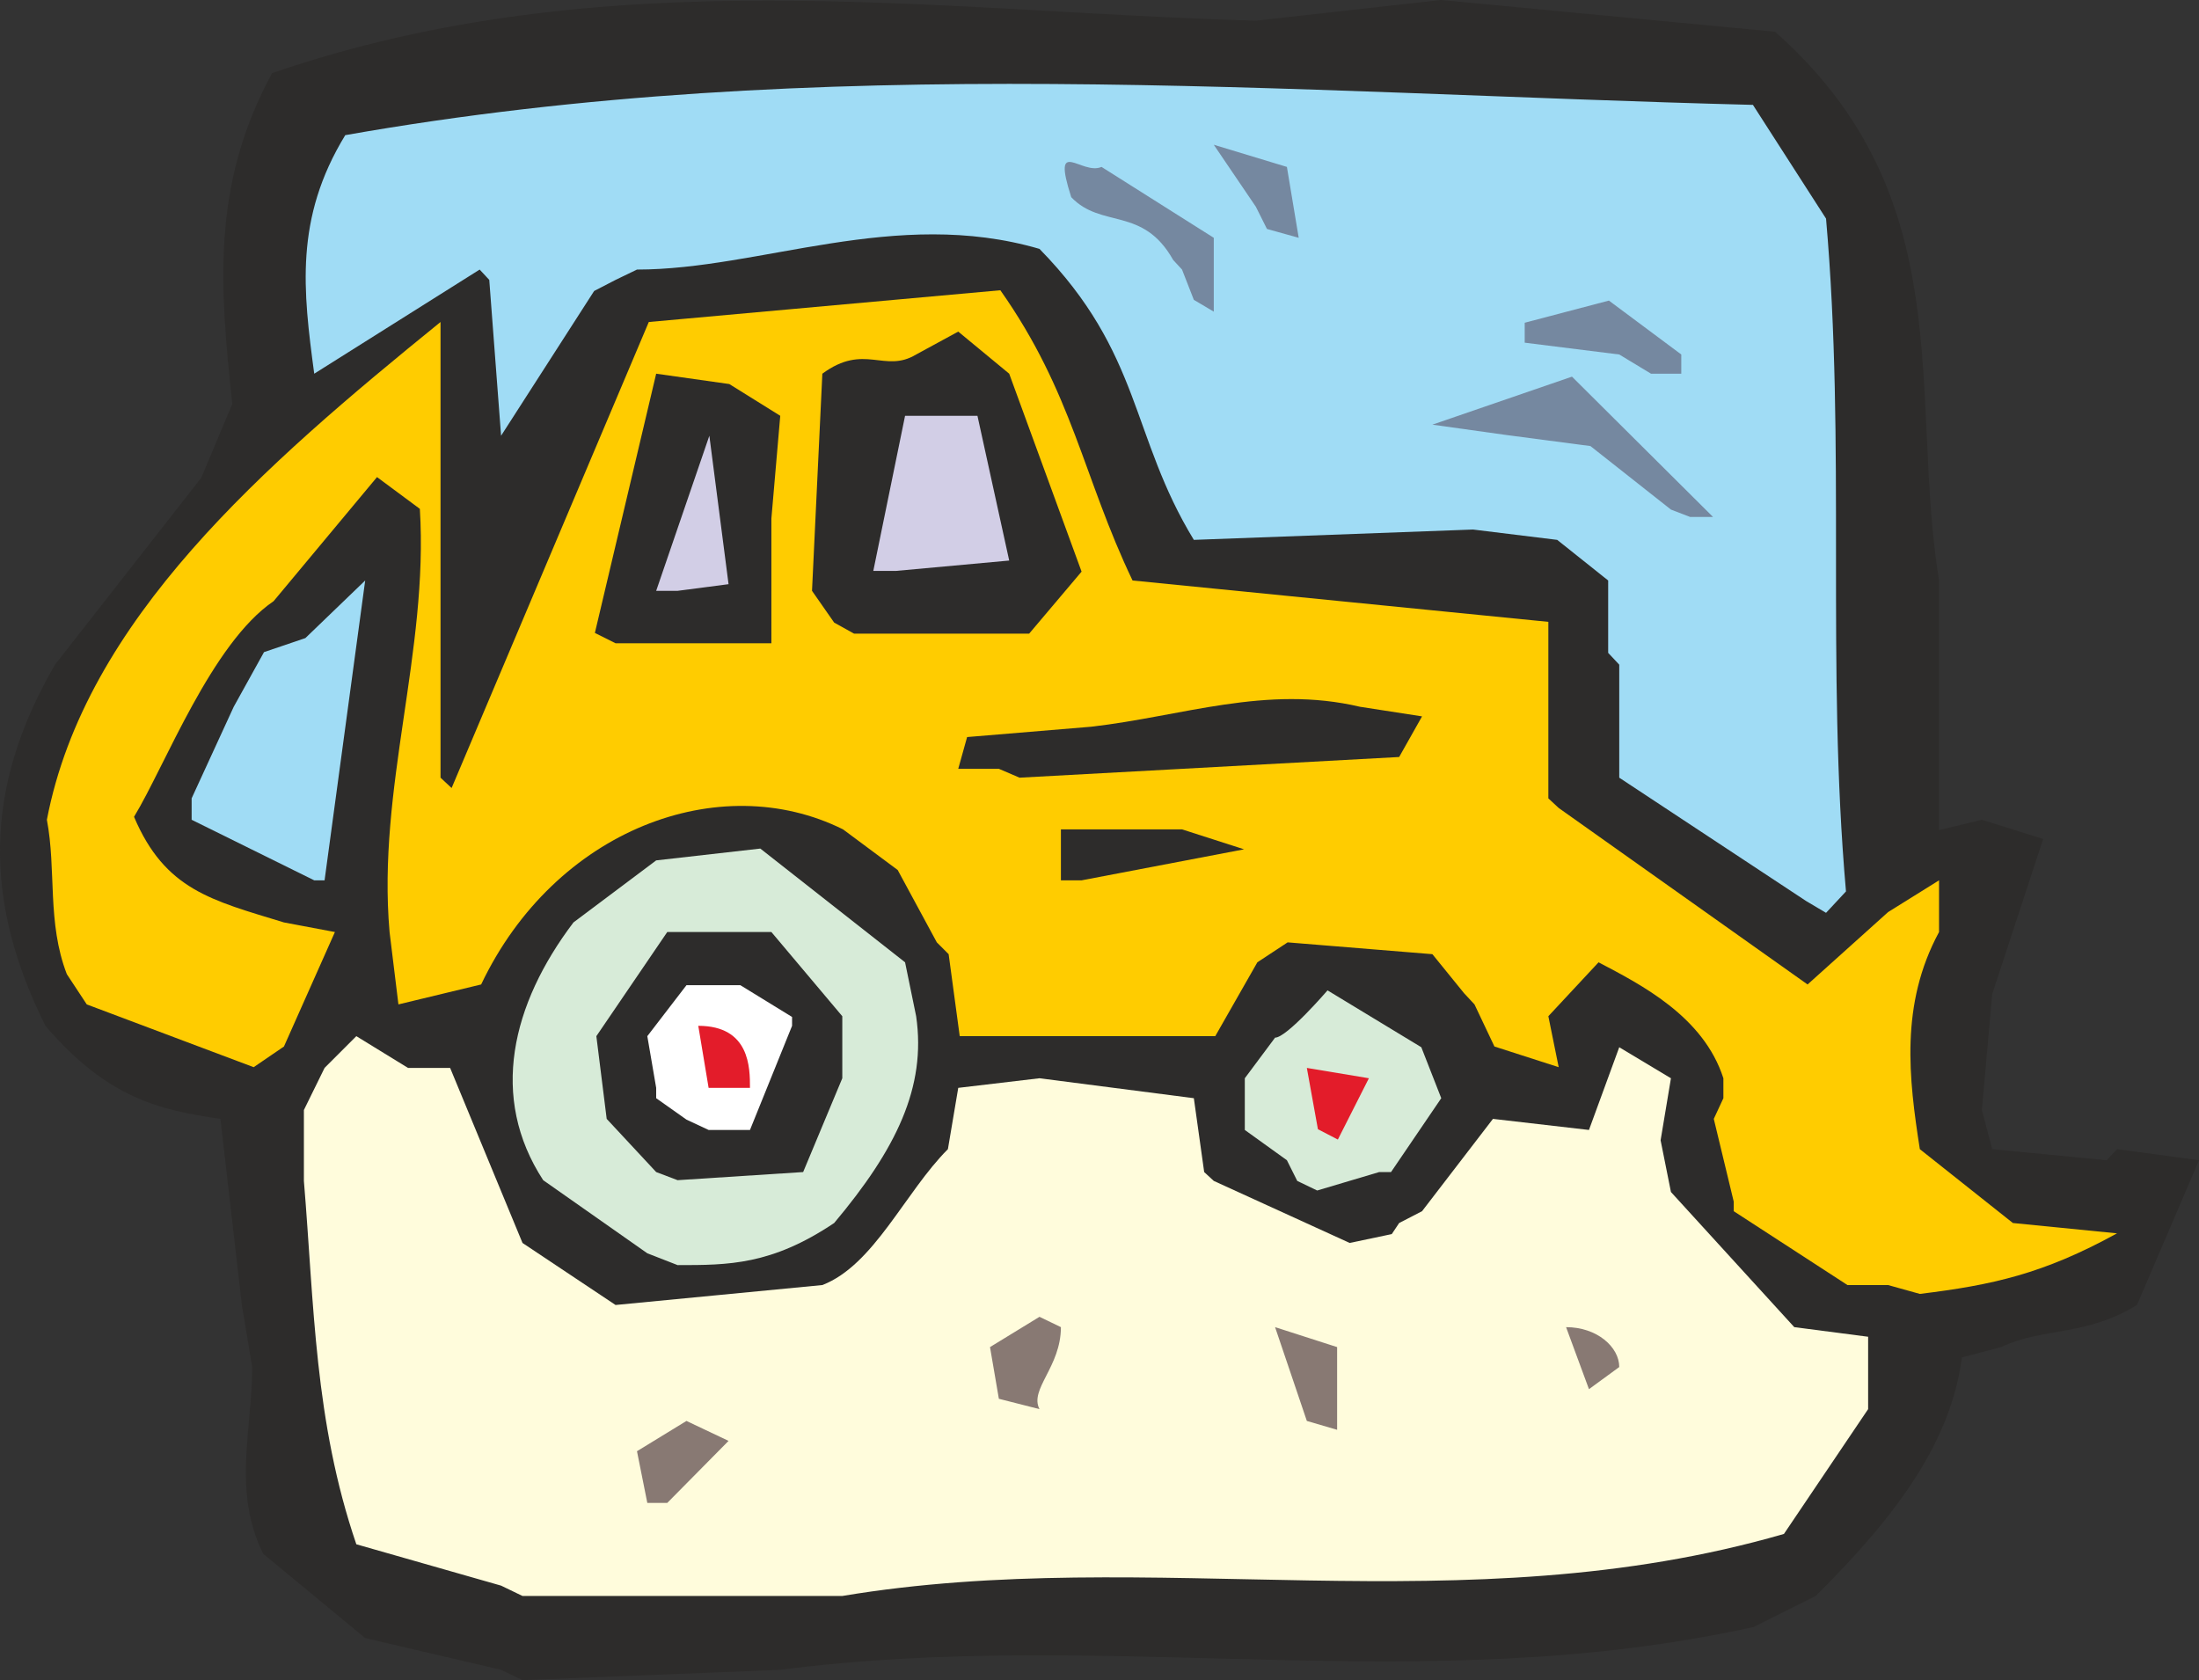
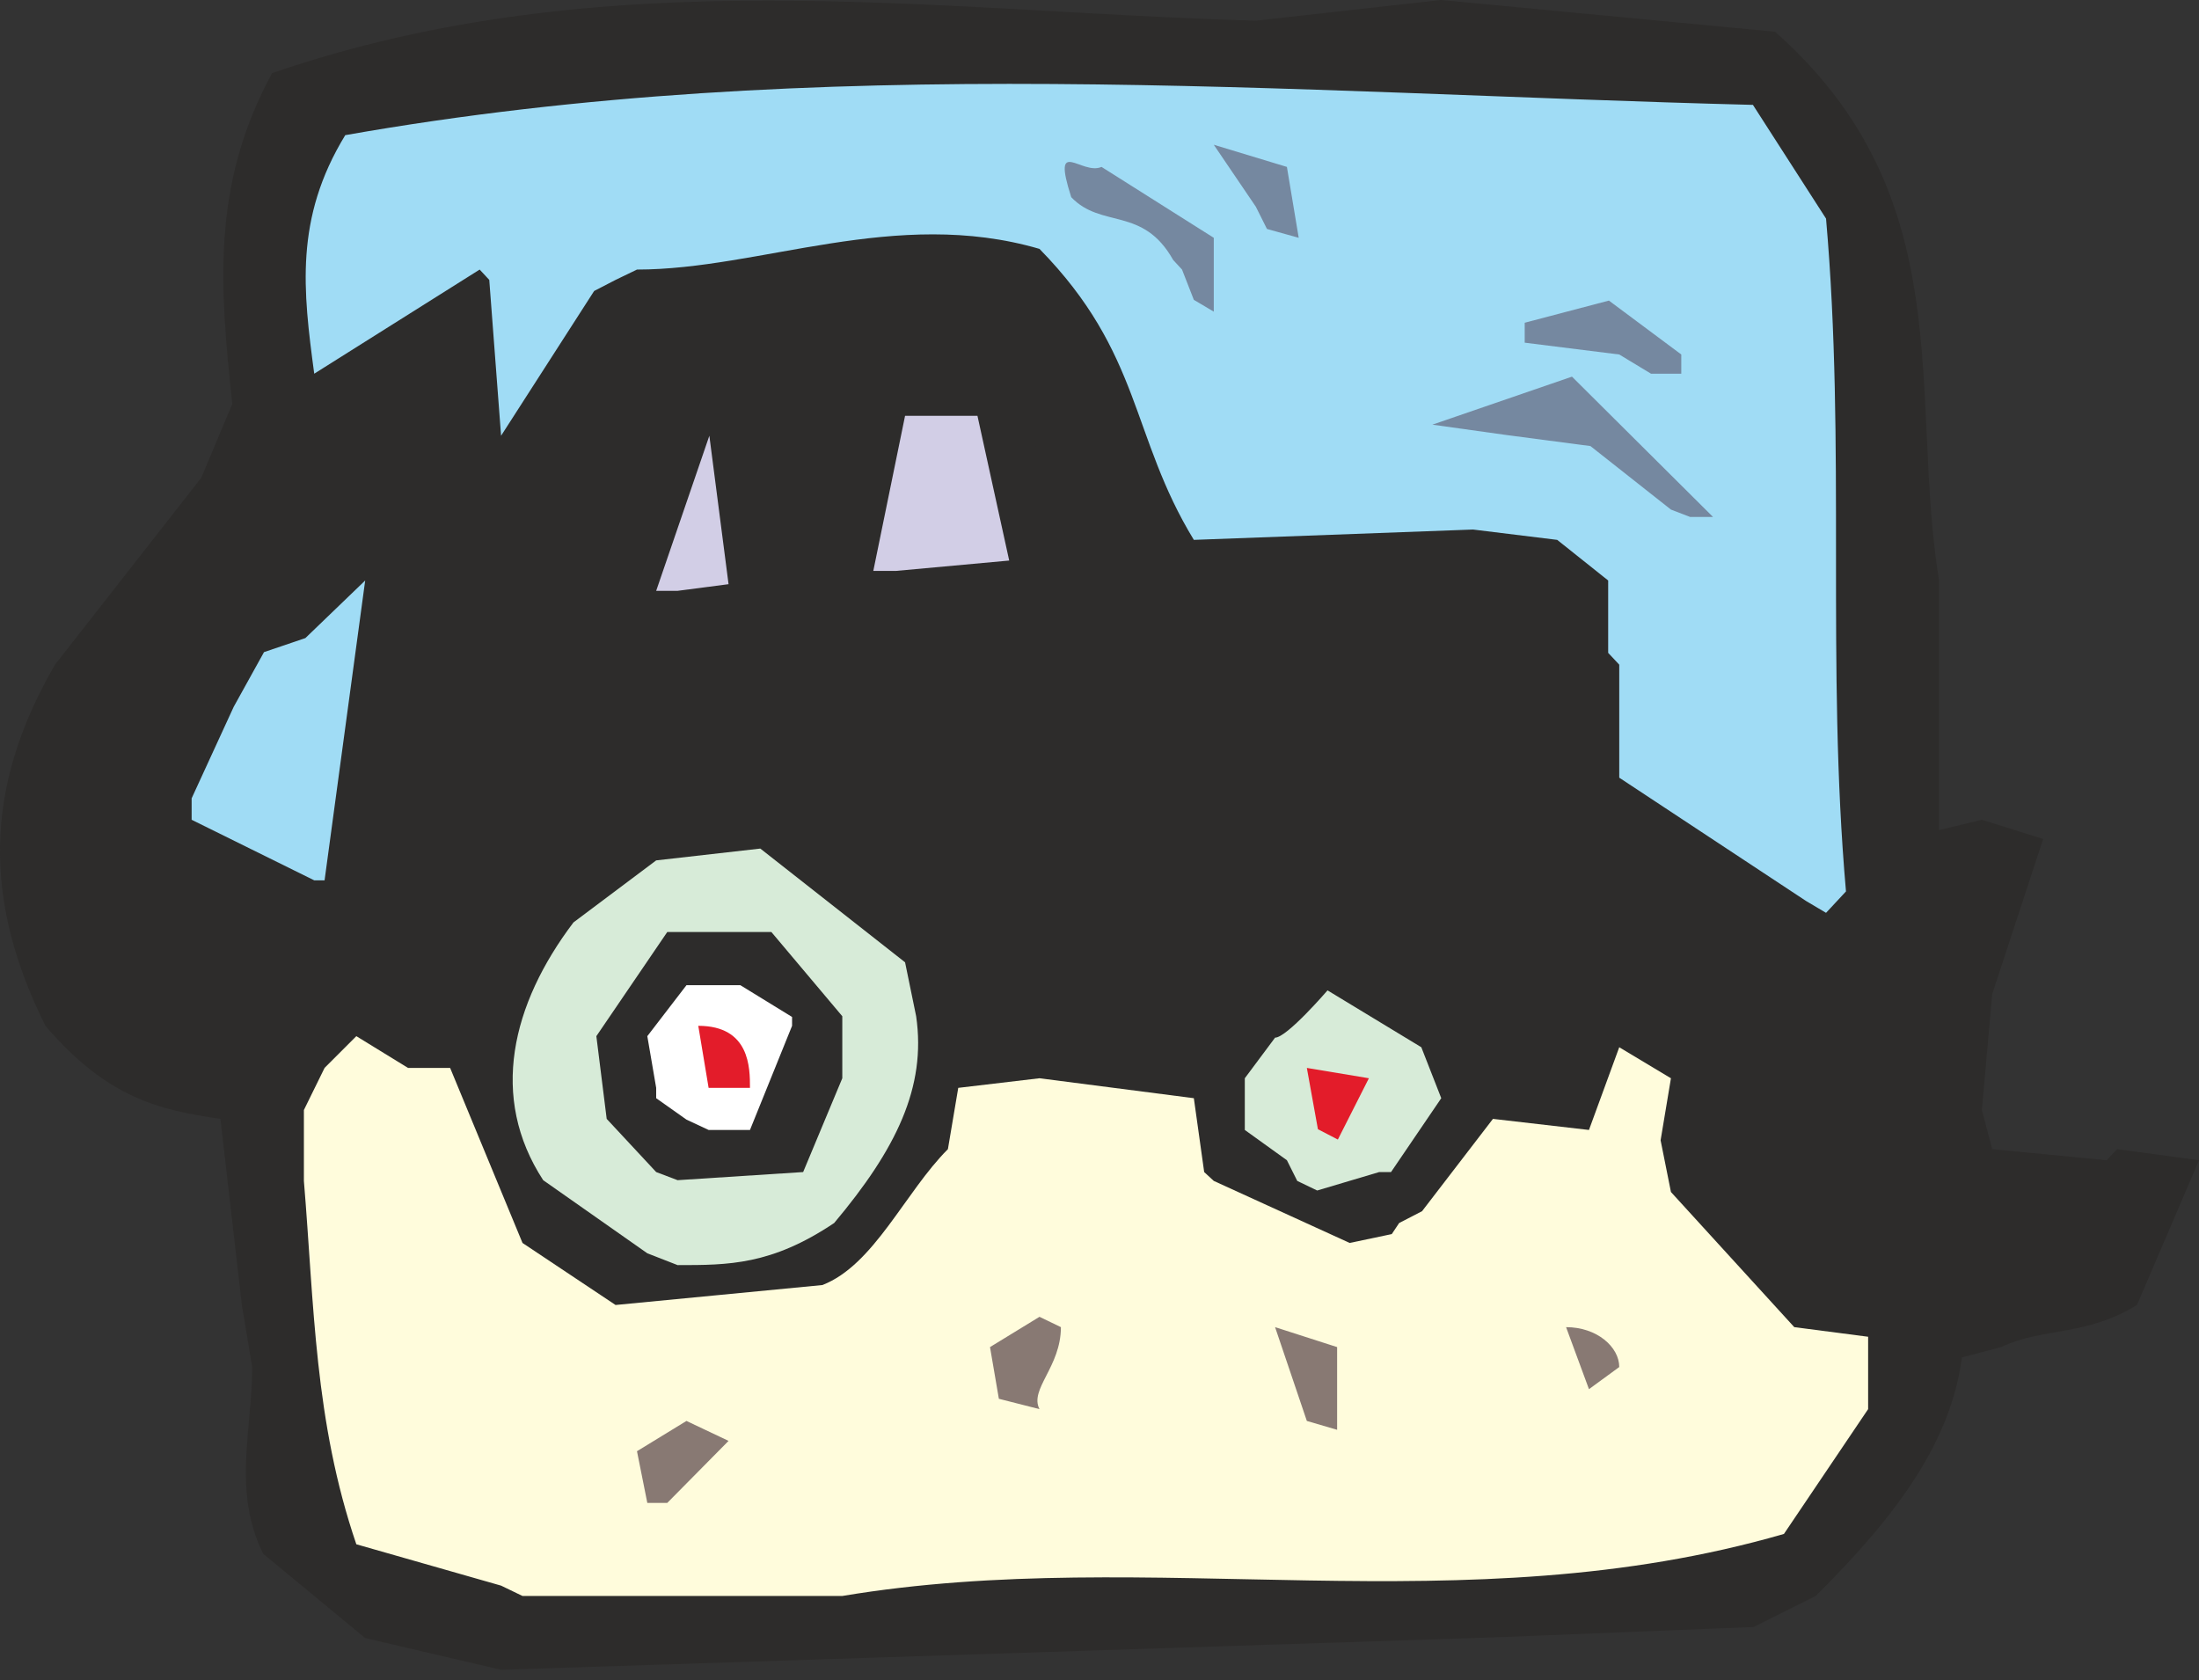
<svg xmlns="http://www.w3.org/2000/svg" width="285.836" height="218.4" viewBox="0 0 214.377 163.8">
  <rect x="0" y="0" width="214.377" height="163.8" fill="#333333" stroke="none" />
-   <path d="m240.11 502.88-13.248-3.095-9.936-8.208c-3.024-6.048-1.08-12.096-1.08-18.216l-1.008-6.048-2.088-18.144c-5.976-.864-11.016-2.016-17.064-9.072-6.048-12.168-6.048-23.184.936-35.208l14.256-18.216 3.024-7.2c-1.152-11.016-2.16-21.168 3.888-32.256 32.472-11.16 64.728-5.976 95.904-5.112l18.072-2.016 32.544 3.096c18.216 16.128 13.032 35.28 15.984 53.496v24.336l4.176-1.008 5.976 1.872-4.968 15.12-1.008 11.304 1.008 3.816 11.16 1.08 1.008-1.08 7.992 1.08-6.048 14.112c-5.04 3.096-9.144 2.16-13.248 4.104l-3.816 1.008c-1.08 8.064-6.048 15.12-14.256 23.256l-6.048 3.024c-32.328 7.128-62.496 0-94.896 4.176l-25.128 1.008z" style="fill:#2d2c2b" transform="translate(-191.26 -340.089)" />
+   <path d="m240.11 502.88-13.248-3.095-9.936-8.208c-3.024-6.048-1.08-12.096-1.08-18.216l-1.008-6.048-2.088-18.144c-5.976-.864-11.016-2.016-17.064-9.072-6.048-12.168-6.048-23.184.936-35.208l14.256-18.216 3.024-7.2c-1.152-11.016-2.16-21.168 3.888-32.256 32.472-11.16 64.728-5.976 95.904-5.112l18.072-2.016 32.544 3.096c18.216 16.128 13.032 35.28 15.984 53.496v24.336l4.176-1.008 5.976 1.872-4.968 15.12-1.008 11.304 1.008 3.816 11.16 1.08 1.008-1.08 7.992 1.08-6.048 14.112c-5.04 3.096-9.144 2.16-13.248 4.104l-3.816 1.008c-1.08 8.064-6.048 15.12-14.256 23.256l-6.048 3.024l-25.128 1.008z" style="fill:#2d2c2b" transform="translate(-191.26 -340.089)" />
  <path d="m240.11 494.673-14.112-4.032c-4.104-12.024-4.104-23.328-5.112-35.424v-6.912l2.016-4.104 3.096-3.096 5.04 3.096h4.104l7.056 17.064 9.072 6.048 20.16-1.944c5.04-1.944 8.064-9.072 12.24-13.248l1.008-5.976 7.92-.936 15.048 1.944 1.008 7.2.936.864 13.248 6.048 4.104-.864.72-1.08 2.232-1.152 6.912-9 9.36 1.08 2.952-8.064 5.04 3.024-1.008 6.048 1.008 5.04 12.024 13.176 7.2.936v7.056l-8.208 12.168c-31.32 9.072-61.632 1.008-91.8 6.048h-31.176z" style="fill:#fffcdc" transform="translate(-191.26 -340.089)" />
  <path d="m254.366 486.609-1.008-5.04 4.824-2.952 4.104 1.944-5.976 6.048zm64.296-7.992-3.096-9.144 6.048 1.944v8.064zm-30.024-2.16-.864-5.04 4.824-2.952 2.088 1.008c0 3.888-3.096 6.048-2.088 7.992zm57.528-.937-2.232-6.047c3.024 0 5.184 1.944 5.184 3.888z" style="fill:#887973" transform="translate(-191.26 -340.089)" />
-   <path d="M375.326 465.369h-3.96l-11.088-7.2v-.936l-1.944-8.064.936-2.016v-1.944c-1.944-6.048-8.064-9.144-12.168-11.304l-4.896 5.256 1.008 4.968-6.264-2.016-1.944-4.104-1.008-1.08-3.096-3.816-14.112-1.152-2.952 1.944-4.104 7.2h-24.912l-1.08-7.992-1.152-1.152-3.816-7.056-5.328-3.96c-12.024-5.976-28.08 0-35.28 15.12l-8.064 1.944-.864-7.056c-1.224-14.04 3.816-27.288 2.952-41.256l-4.176-3.096-10.08 12.096c-6.048 4.104-10.584 16.056-13.608 21.024 3.024 7.128 7.56 8.136 14.616 10.296l4.968.936-4.968 11.16-2.952 2.016-16.272-6.12-1.944-2.952c-1.944-5.04-1.008-10.152-1.944-15.048 3.744-19.512 21.168-34.56 38.376-48.528v44.424l1.08 1.008 19.224-45.432 34.272-3.096c7.056 10.008 8.064 18.216 12.888 28.296l40.536 4.032v17.208l1.008.936 24.264 17.208 7.848-7.056 4.968-3.096v5.04c-3.816 7.056-2.952 14.256-1.872 21.168l9.072 7.2 10.152 1.008c-7.2 3.96-12.168 5.04-19.224 5.904z" style="fill:#fc0" transform="translate(-191.26 -340.089)" />
  <path d="m254.366 462.273-10.152-7.128c-5.256-8.064-3.096-17.136 2.952-25.128l8.064-6.048 10.152-1.152 14.112 11.088 1.08 5.256c1.008 6.912-1.944 12.96-7.992 20.16-6.12 4.104-10.296 4.104-15.264 4.104zm63.36-7.056-1.008-2.016-4.104-2.952v-5.04l2.952-3.96c1.152 0 5.112-4.608 5.112-4.608l9.144 5.544 1.944 4.968-4.896 7.2h-1.152l-6.048 1.8z" style="fill:#d7ebd8" transform="translate(-191.26 -340.089)" />
  <path d="m255.23 454.353-4.824-5.184-1.008-8.064 6.912-10.152h10.152l6.912 8.208v6.048l-3.816 9.144-12.24.792z" style="fill:#2d2c2b" transform="translate(-191.26 -340.089)" />
  <path d="m319.742 450.177-1.08-5.976 6.048 1.008-3.024 5.976z" style="fill:#e31c2a" transform="translate(-191.26 -340.089)" />
  <path d="m258.182 449.24-2.952-2.087v-1.008l-.864-5.04 3.816-4.968h5.256l5.04 3.096v.864l-4.104 10.152h-4.032z" style="fill:#fff" transform="translate(-191.26 -340.089)" />
  <path d="m260.342 446.145-1.008-6.048c5.04 0 5.04 4.104 5.04 6.048z" style="fill:#e31c2a" transform="translate(-191.26 -340.089)" />
  <path d="m367.334 427.929-18.216-12.024v-11.016l-1.08-1.152v-7.056l-4.968-3.96-8.208-1.008-27.216 1.008c-6.192-10.152-5.04-18.144-15.048-28.368-14.04-4.104-27.216 2.016-39.24 2.016l-2.088 1.008-2.088 1.08-9.072 14.112-1.152-15.192-.936-1.008-16.128 10.152c-1.08-8.064-1.944-15.12 3.024-23.256 46.512-8.208 91.728-4.104 137.232-2.952l7.128 11.088c1.944 22.176 0 43.488 1.944 65.592l-1.944 2.088zm-145.44-2.016-11.952-5.904v-2.088l4.104-8.928 2.952-5.328 4.032-1.368 5.832-5.616-3.96 29.232z" style="fill:#a0dcf5" transform="translate(-191.26 -340.089)" />
  <path d="M294.686 425.913v-4.968h11.808l6.048 1.944-15.84 3.024zm-6.048-10.873h-3.96l.864-3.095 12.096-1.008c8.856-1.008 17.064-4.104 26.208-1.944l6.048.936-2.232 3.96-37.008 2.016zm-39.384-13.247 5.976-25.272 7.128 1.008 4.968 3.096-.864 10.008V402.8H251.27zm23.328-1.008-2.16-3.096 1.008-21.168c4.104-3.024 6.048 0 9.144-1.872l4.104-2.232 4.968 4.104 7.056 19.296-5.112 6.048h-17.064z" style="fill:#2d2c2b" transform="translate(-191.26 -340.089)" />
  <path d="m255.23 397.689 5.184-15.12 1.872 14.472-4.968.648zm21.168-1.944 3.096-15.12h7.056l3.096 14.112-11.016 1.008z" style="fill:#d2cee6" transform="translate(-191.26 -340.089)" />
  <path d="m354.158 389.769-7.848-6.192-8.208-1.08-7.2-1.008 13.608-4.68 13.752 13.68h-2.232zm-1.944-13.249-3.096-1.871-9.216-1.152v-1.944l8.208-2.16 7.056 5.256v1.872zm-44.568-7.2-1.152-2.951-.864-.936c-2.952-5.256-6.984-3.024-9.936-6.12-1.944-6.048 1.008-2.088 2.952-2.952l10.944 6.912v7.2zm7.128-6.911-1.08-2.16-4.104-6.048 7.128 2.16 1.152 6.912z" style="fill:#7588a0" transform="translate(-191.26 -340.089)" />
</svg>